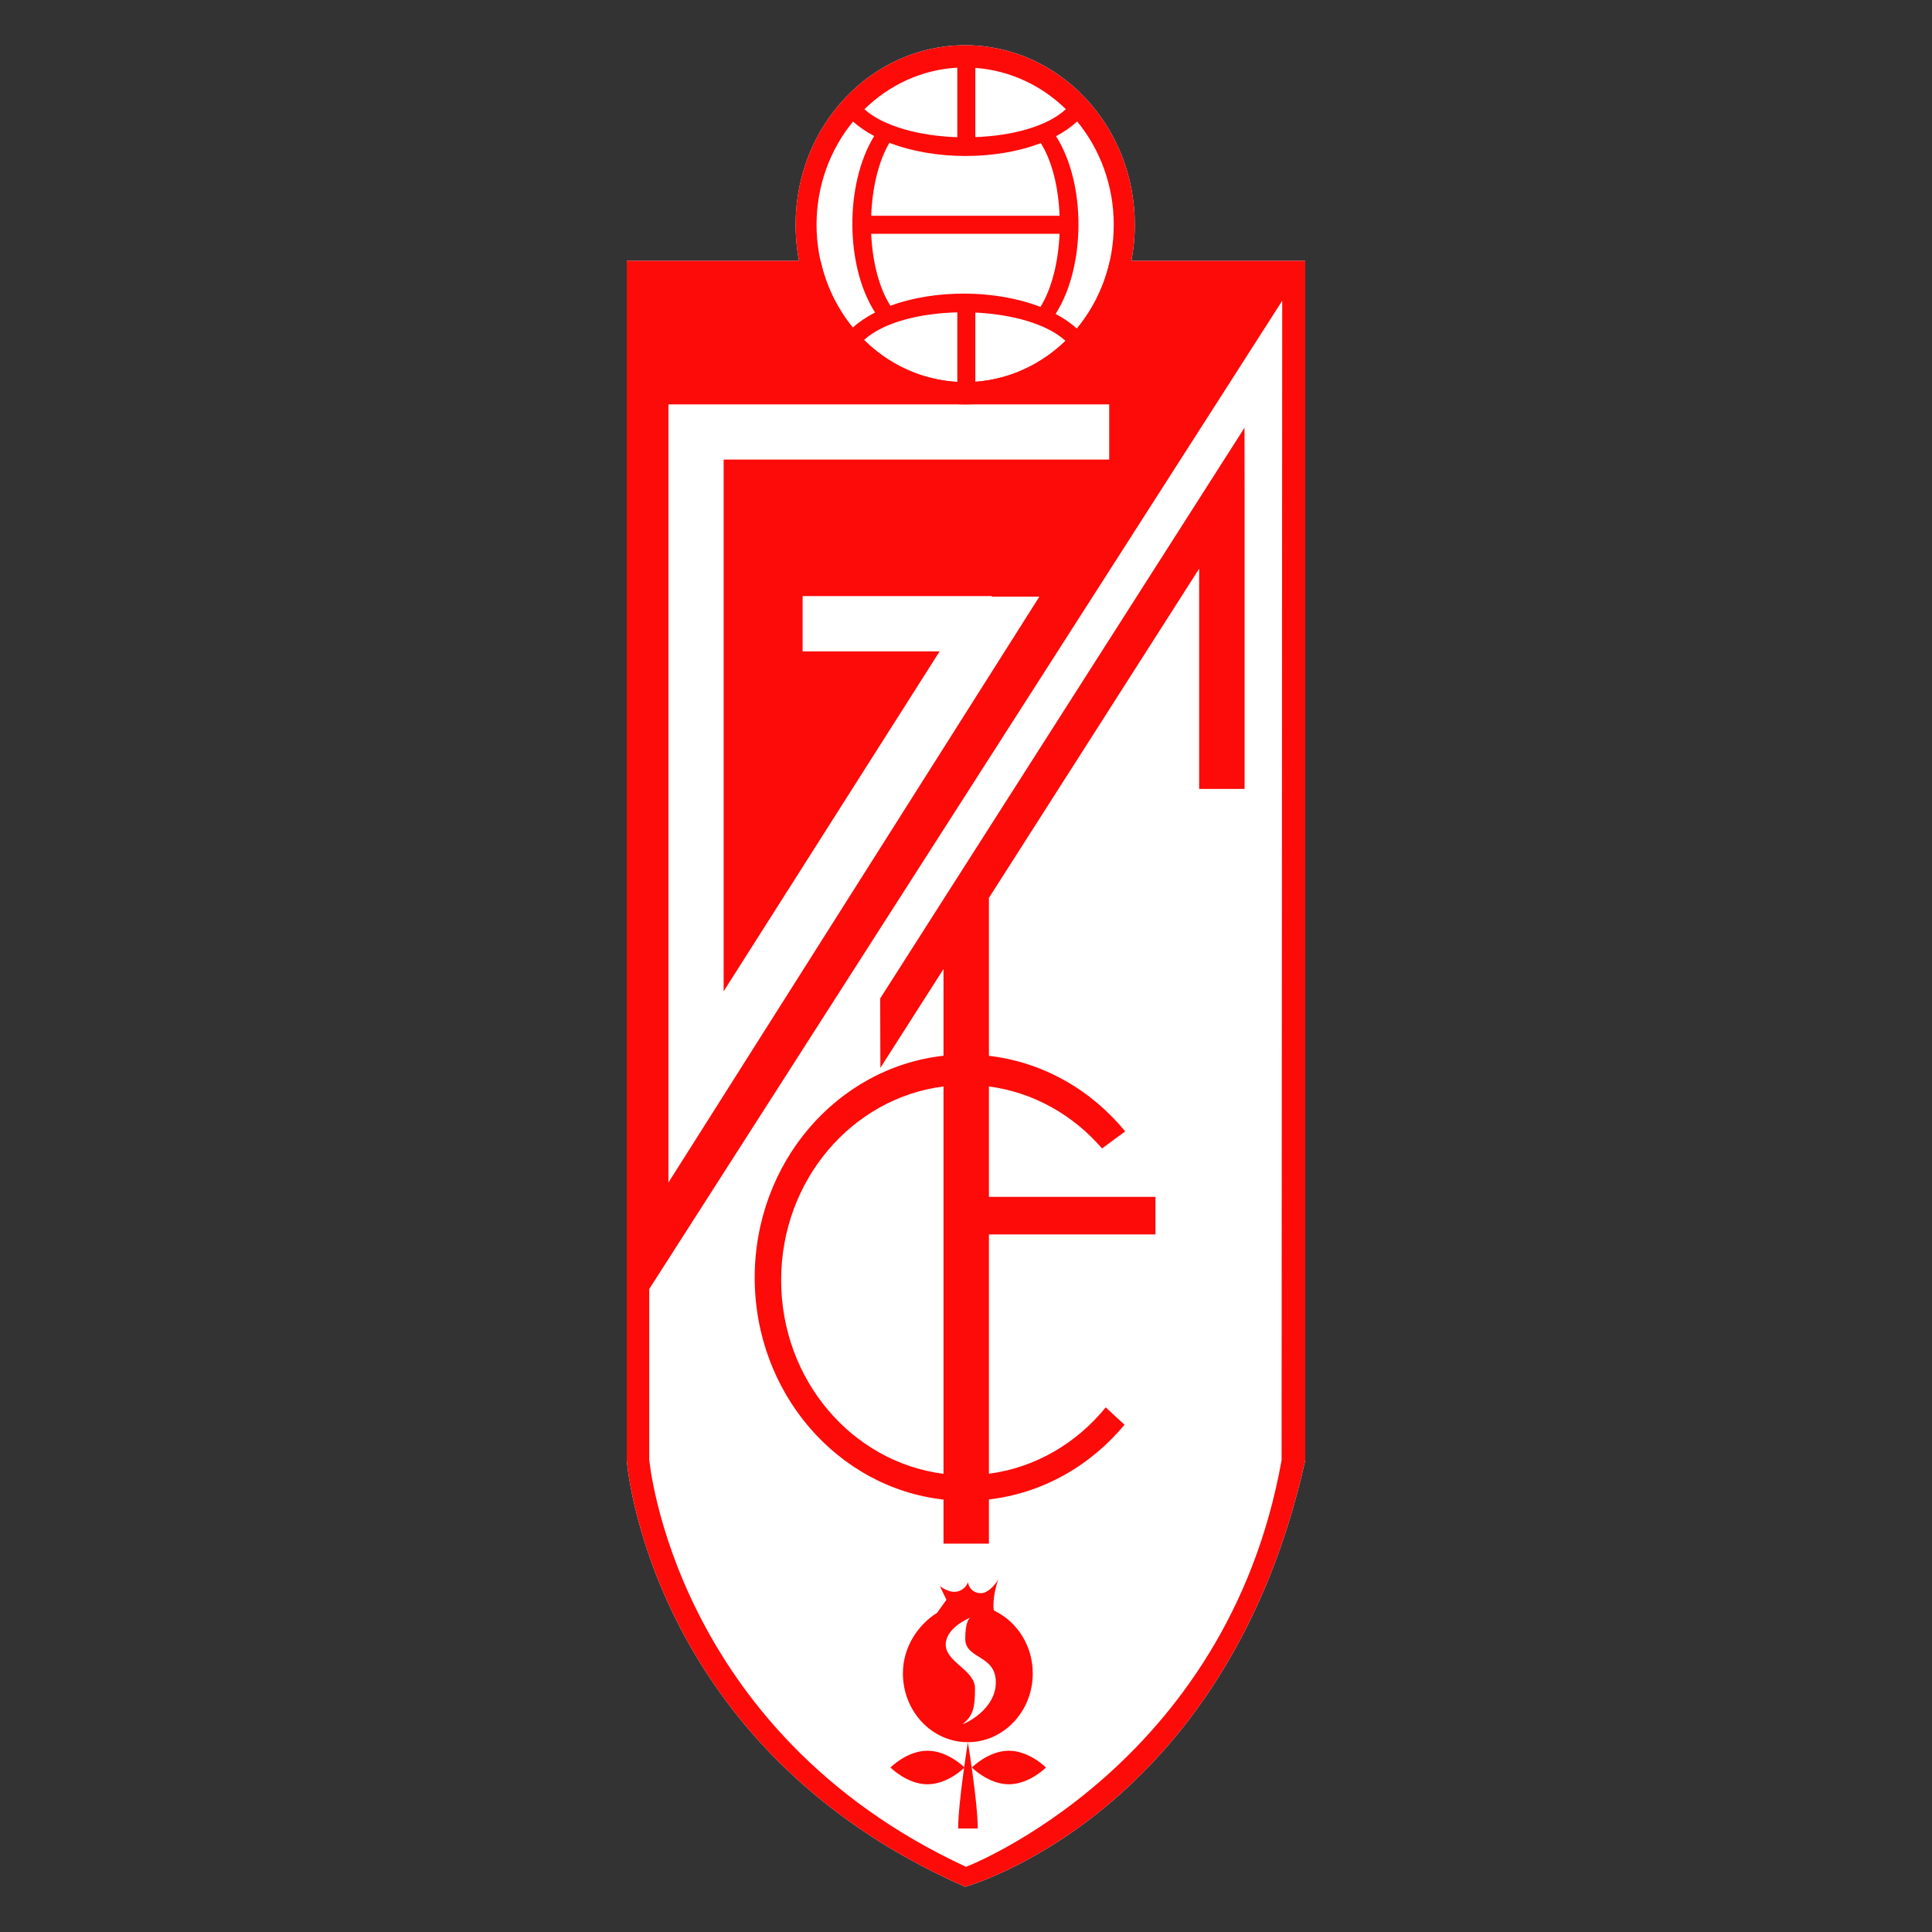
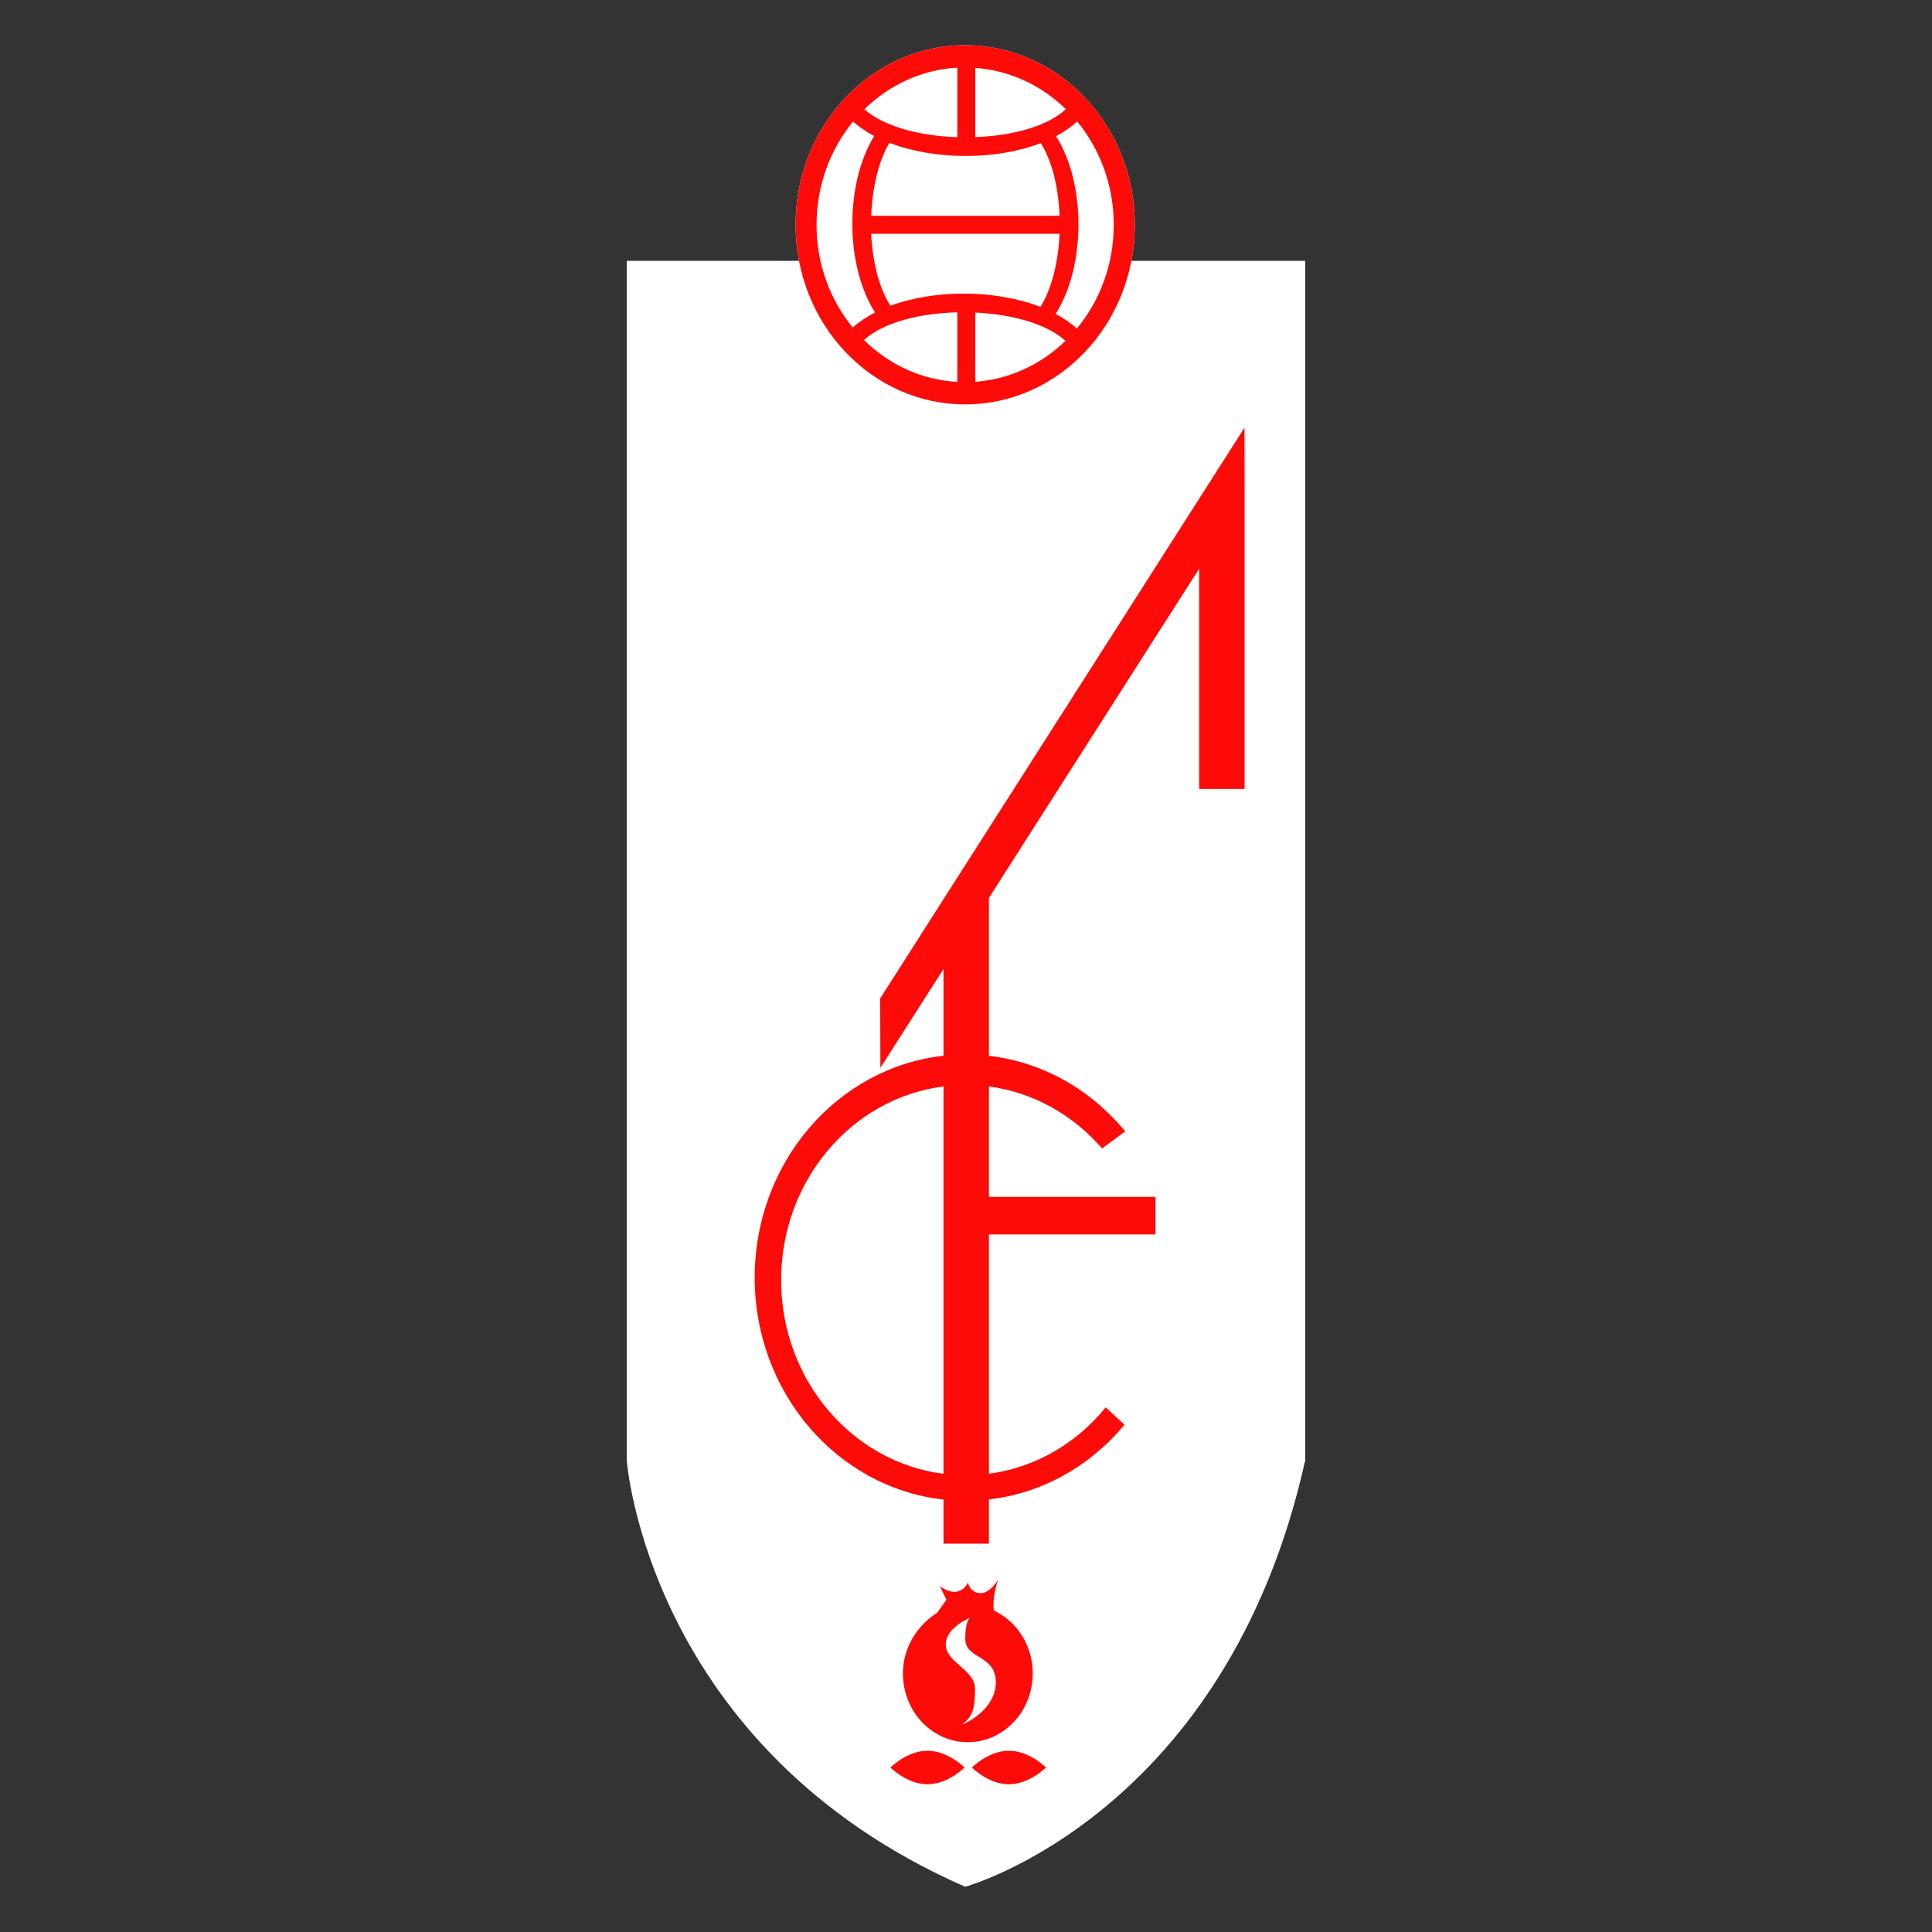
<svg xmlns="http://www.w3.org/2000/svg" version="1.0" id="Layer_1" x="0px" y="0px" width="800px" height="800px" viewBox="0 0 800 800" enable-background="new 0 0 800 800" xml:space="preserve">
  <rect x="0" y="0" width="800" height="800" fill="#333333" stroke="none" />
  <g>
    <path fill="#FFFFFF" d="M259.523,108.009v496.635c0,0,8.632,118.918,140.128,176.63c0,0,108.128-29.596,140.825-176.63V108.009   H259.523" />
    <path fill="#FFFFFF" d="M399.651,18.727c-38.761,0-70.209,33.297-70.209,74.381c0,41.085,31.448,74.34,70.209,74.34   c38.802,0,70.249-33.255,70.249-74.34C469.9,52.023,438.453,18.727,399.651,18.727" />
-     <path fill="#FC0B09" d="M530.676,604.644c-22.732,127.078-130.655,168.368-130.655,168.368   c-121.385-56.273-131.188-168.698-131.188-168.698v-70.556l262.108-409.226L530.676,604.644 M259.523,108.009v496.635   c0,0,8.632,118.918,140.128,176.63c0,0,108.128-29.596,140.825-176.63V108.009H259.523z" />
    <polyline fill="#FFFFFF" points="299.642,190.3 459.295,190.3 459.295,167.447 276.785,167.447 276.785,489.652 430.375,247.068    410.707,247.068 410.707,246.82 332.339,246.82 332.339,269.716 389.087,269.716 299.642,410.483 299.642,190.3  " />
    <path fill="#FC0B09" d="M323.46,530.059c0-41.291,29.332-75.387,67.229-80.177v160.393   C352.792,605.444,323.46,571.389,323.46,530.059 M515.363,203.29v-0.616l-0.041-25.567L364.465,413.423l0.082,28.753l26.142-40.922   v35.906c-43.962,4.893-78.183,44.146-78.183,91.891c0,47.683,34.22,86.999,78.183,91.891v18.249h18.807V620.88   c22.297-2.546,42.092-14.017,56.148-30.931l-7.789-7.192c-12.045,14.816-29.082,24.969-48.359,27.478v-99.086h68.953v-15.556   h-68.953v-45.711c18.475,2.426,34.898,11.859,46.84,25.67l9.596-7.068c-14.059-17.1-33.953-28.713-56.436-31.283v-65.419   l87.041-136.285v91.172h18.826V203.29z" />
-     <path fill="#FFFFFF" d="M338.158,93.066c0-35.989,27.56-65.173,61.534-65.173c33.975,0,61.533,29.184,61.533,65.173   c0,35.987-27.559,65.152-61.533,65.152C365.718,158.219,338.158,129.054,338.158,93.066" />
    <path fill="#FC0B09" d="M403.865,158.095v-28.67c15.105,0.718,29.615,4.644,37.324,11.715   C431.219,150.799,418.207,157.046,403.865,158.095 M357.763,140.79c7.955-7.275,23.062-11.079,38.64-11.447v28.793   C381.503,157.335,367.999,150.901,357.763,140.79z M353.222,50.337c2.57,2.281,5.507,4.256,8.756,5.981   c-12.167,19.873-12.045,53.785,0.369,73.064c-3.455,1.809-6.597,3.863-9.249,6.269c-9.311-11.448-14.984-26.268-14.984-42.544   C338.115,76.727,343.831,61.784,353.222,50.337z M396.402,28.017v28.794c-15.433-0.492-30.48-4.418-38.474-11.57   C368.164,35.23,381.583,28.839,396.402,28.017z M441.354,45.198c-7.648,7.153-22.262,11.037-37.488,11.572V28.118   C418.293,29.167,431.344,35.437,441.354,45.198z M437.283,56.4c3.268-1.727,6.229-3.782,8.754-6.104   c9.416,11.447,15.146,26.431,15.146,42.812c0,16.463-5.773,31.486-15.27,42.935c-2.529-2.282-5.488-4.296-8.797-6.063   C449.654,110.269,449.736,75.967,437.283,56.4z M430.975,59.257c4.787,7.625,7.355,18.704,7.77,30.089h-78   c0.429-11.304,2.92-22.382,7.544-30.212C386.929,66.369,412.436,66.409,430.975,59.257z M368.719,126.607   c-4.809-7.46-7.461-18.435-7.975-29.8h78c-0.496,11.447-3.146,22.606-7.916,30.272   C412.393,119.908,387.235,119.743,368.719,126.607z M399.651,18.727c-38.761,0-70.209,33.297-70.209,74.381   c0,41.085,31.448,74.34,70.209,74.34c38.802,0,70.249-33.255,70.249-74.34C469.9,52.023,438.453,18.727,399.651,18.727z" />
    <path fill="#FC0B09" d="M433.109,731.886c0,0-6.863-6.946-15.373-6.946c-8.447,0-15.311,6.946-15.311,6.946   s6.863,6.947,15.311,6.947C426.246,738.833,433.109,731.886,433.109,731.886" />
    <path fill="#FC0B09" d="M399.404,731.886c0,0-6.864-6.946-15.373-6.946c-8.469,0-15.312,6.946-15.312,6.946   s6.843,6.947,15.312,6.947C392.54,738.833,399.404,731.886,399.404,731.886" />
-     <path fill="#FC0B09" d="M396.752,757.145h8.117c0-10.729-4.09-35.698-4.09-35.698S396.752,746.415,396.752,757.145" />
    <path fill="#FC0B09" d="M398.604,713.882c4.583-3.494,5.117-7.298,5.117-14.819c0-7.543-12.107-10.771-12.107-18.066   c0-6.598,8.612-10.521,10.212-11.201l0.311-0.123l-0.311,0.123c-0.611,0.35-2.135,1.952-2.135,8.758   c0,8.632,12.66,6.493,12.66,18.064C412.352,708.188,398.89,714.128,398.604,713.882 M412.436,667.329l-0.844-0.516   c-0.328-0.119-0.658-6.309,1.828-12.844c-0.268,0.557-3.678,5.735-7.174,5.735c-4.868,0-5.467-4.581-5.467-4.581   s-0.554,2.729-4.089,3.82c-3.494,1.049-7.523-2.179-7.523-2.179l2.735,5.67l-3.907,5.428c-7.974,5.015-14.118,14.225-14.118,25.054   c0,15.745,12.044,28.486,26.862,28.486c14.858,0,26.905-12.741,26.905-28.486C427.645,681.677,421.416,671.914,412.436,667.329z" />
  </g>
</svg>